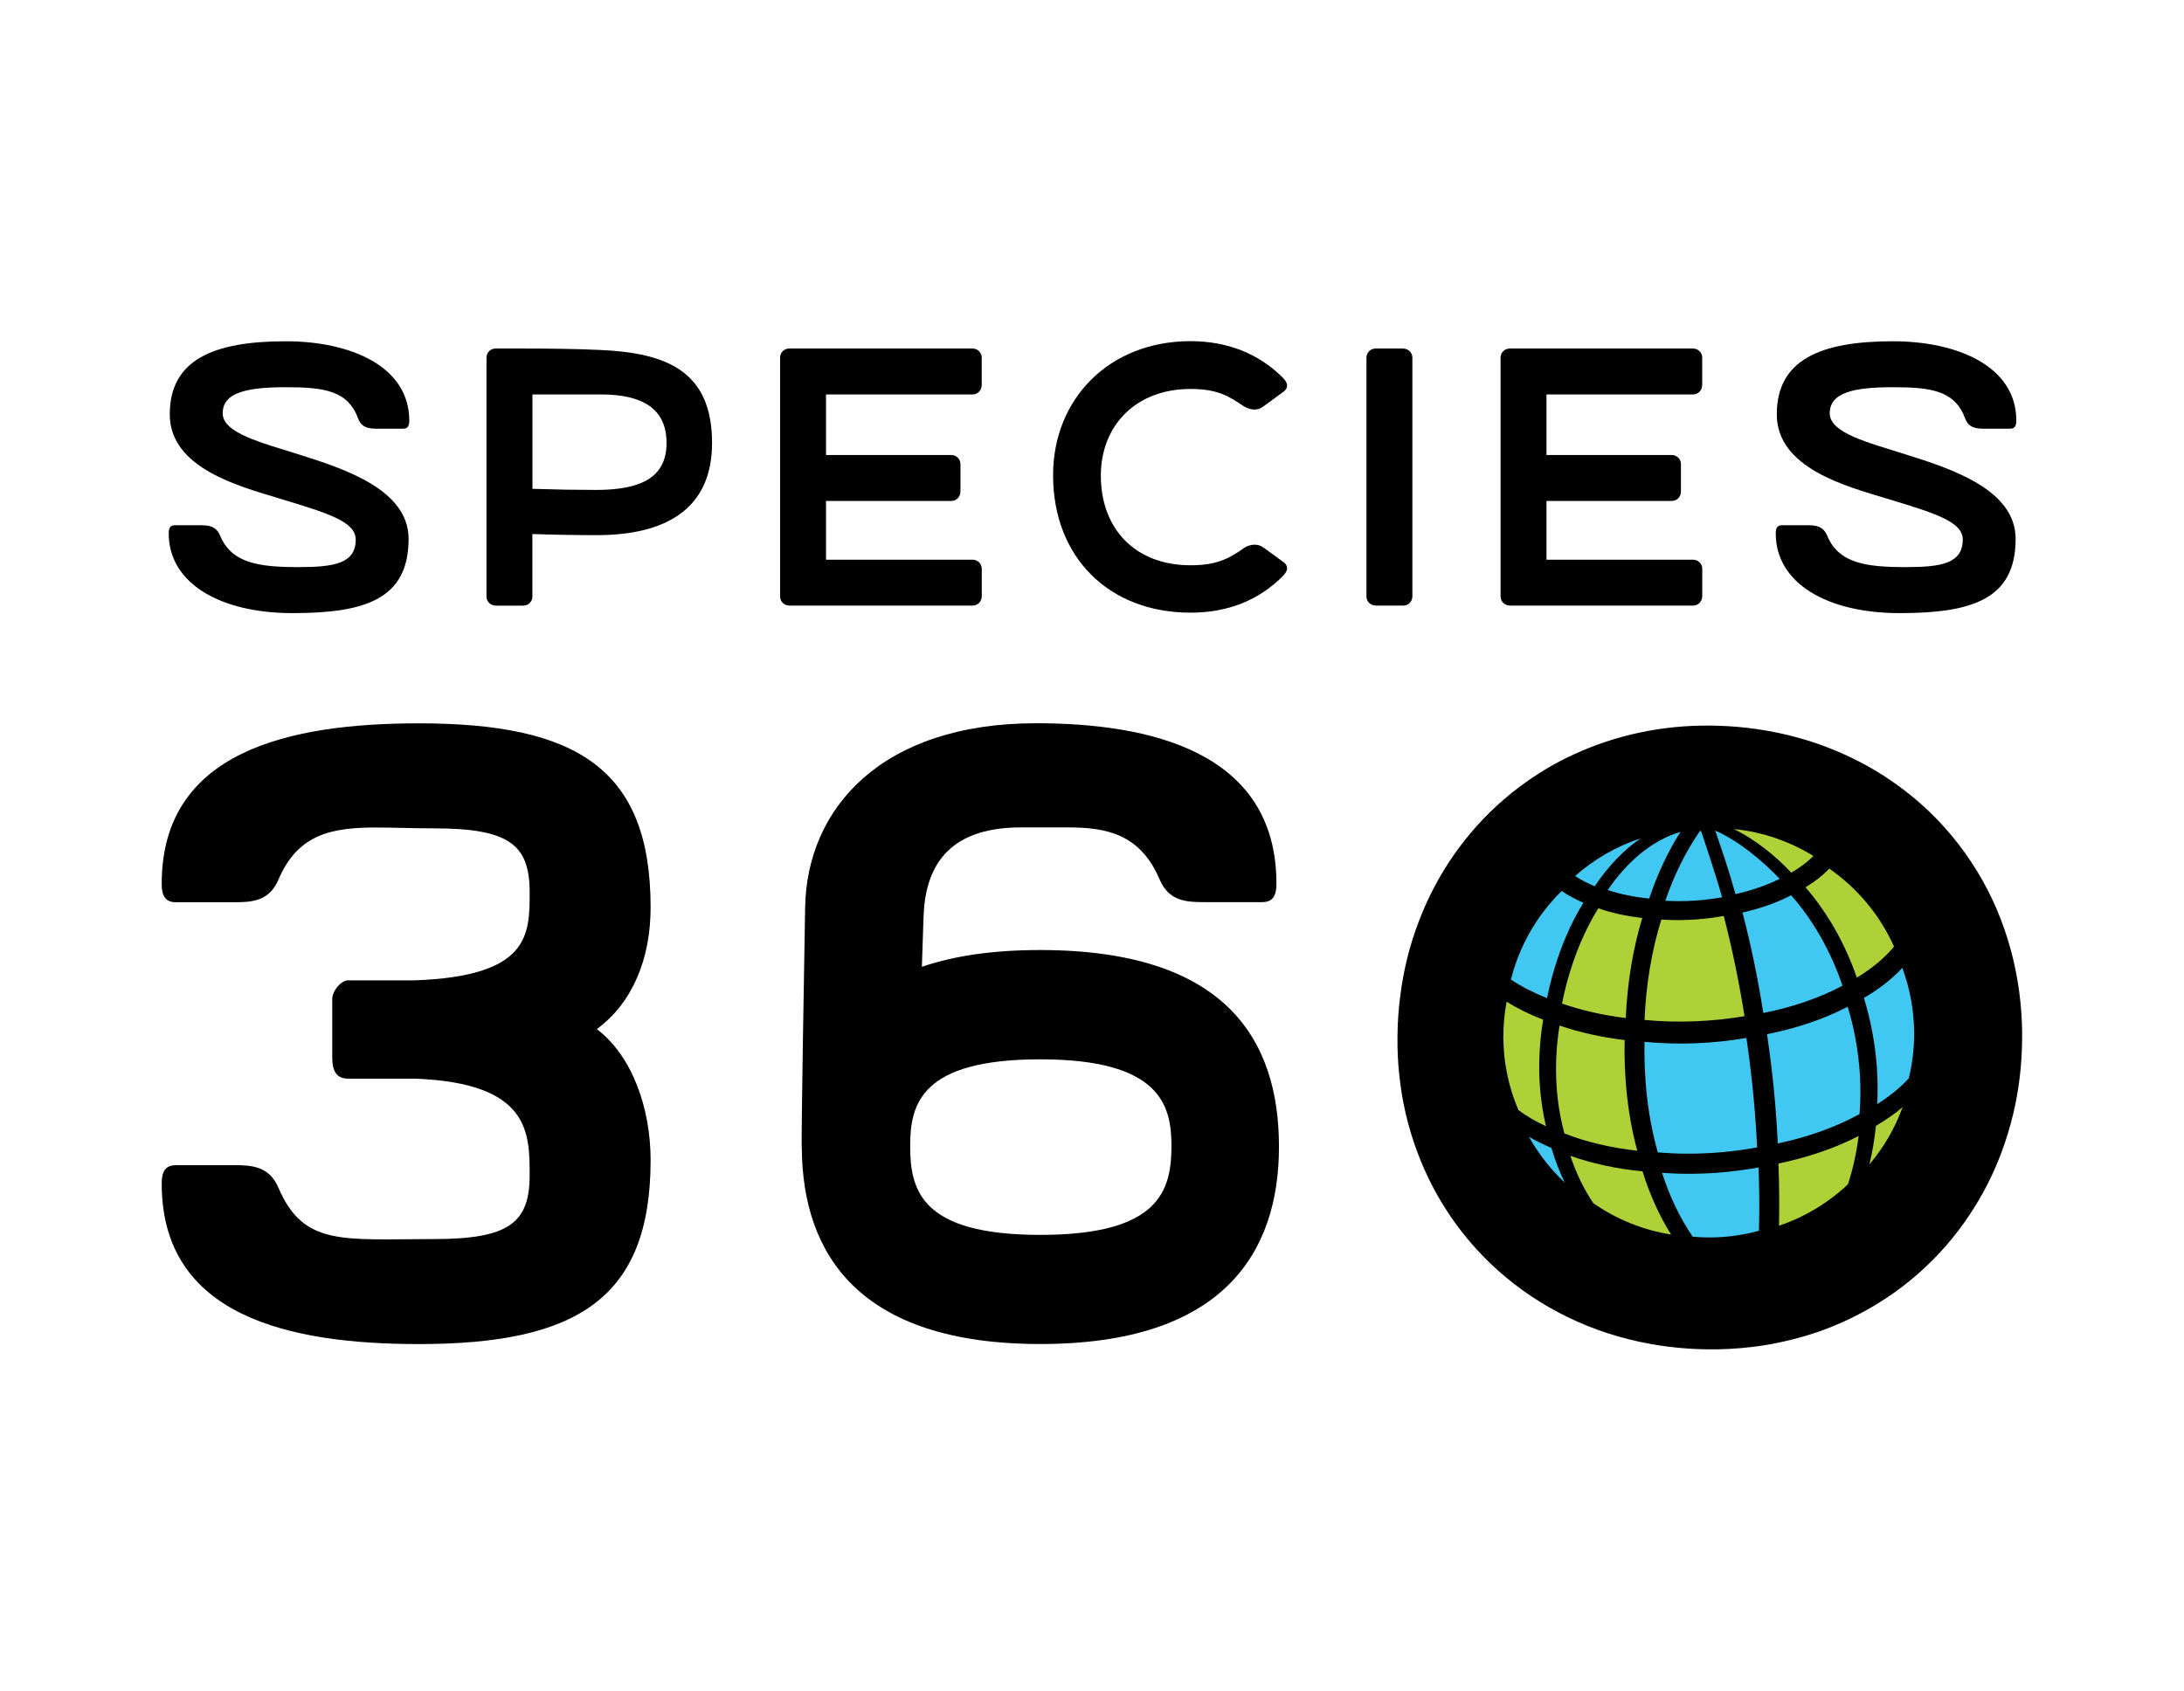
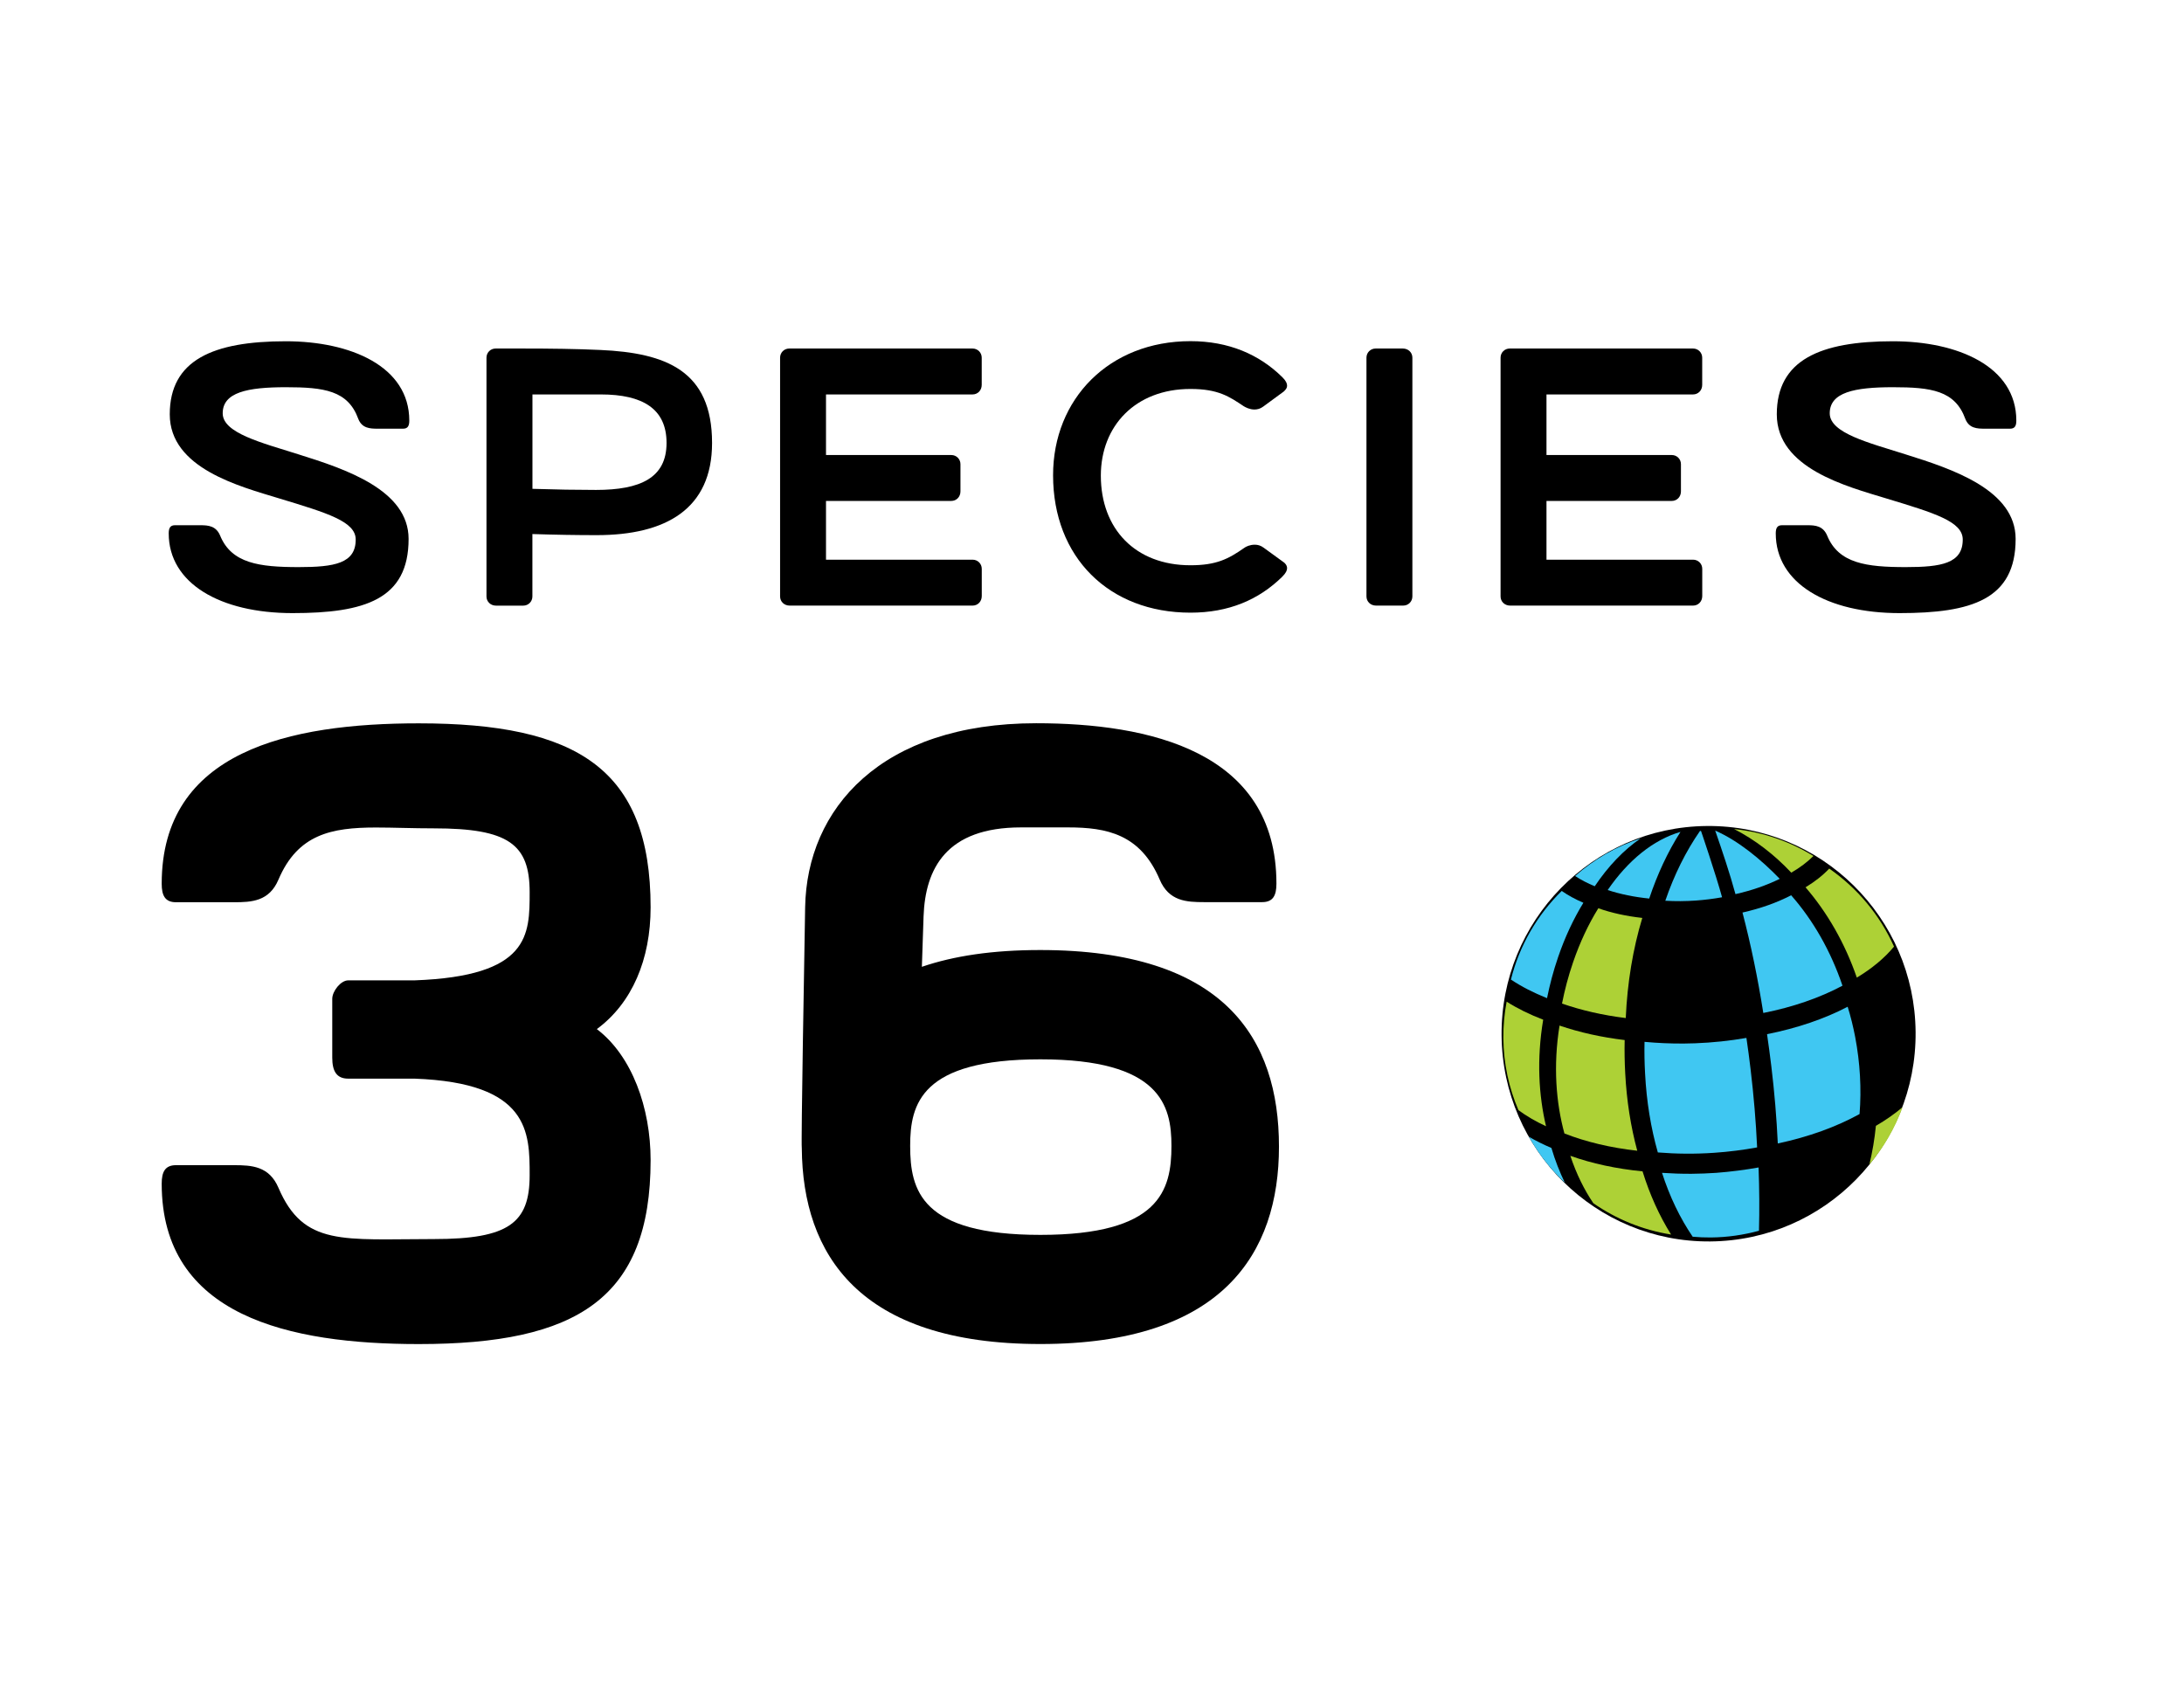
<svg xmlns="http://www.w3.org/2000/svg" version="1.1" id="Layer_1" x="0px" y="0px" viewBox="0 0 438.57 339.57" width="359.381" height="278.256" style="enable-background:new 0 0 438.57 339.57;" xml:space="preserve">
  <style type="text/css">

	.st0{fill:#FFFFFF;}

	.st1{fill:#8DC63F;}

	.st2{fill:#ADD136;}

	.st3{fill:#40C7F2;}

</style>
  <g>
    <g>
      <path d="M35.13,105.49h5.16c1.55,0,3.1,0.15,3.91,2.07c2.29,5.61,7.89,6.34,15.79,6.34c7.16,0,11.44-0.74,11.44-5.53     c0-3.62-5.61-5.31-15.35-8.26c-7.97-2.43-21.99-6.05-21.99-16.89c0-10.92,8.71-14.68,23.31-14.68c12.98,0,24.79,5.02,24.79,15.94     c0,1.03-0.29,1.62-1.25,1.62h-5.09c-1.55,0-3.17-0.07-3.91-1.99c-2.07-5.68-6.86-6.34-14.53-6.34c-7.75,0-12.69,1.03-12.69,5.24     c0,3.98,7.82,5.9,15.27,8.26c9.44,2.95,22.06,7.16,22.06,16.97c0,12.17-8.85,14.9-23.31,14.9c-14.53,0-24.86-5.98-24.86-16.01     C33.88,106.08,34.17,105.49,35.13,105.49z" />
      <path d="M142.99,88.96c0,13.28-9.29,18.52-23.17,18.52c-3.98,0-8.34-0.07-12.91-0.22v12.54c0,1.03-0.81,1.84-1.84,1.84h-5.46     c-1.11,0-1.92-0.81-1.92-1.84V71.84c0-1.03,0.81-1.84,1.84-1.84H105c5.61,0,10.84,0.07,15.57,0.29     C133.7,70.88,142.99,74.43,142.99,88.96z M133.85,88.96c0-6.86-4.8-9.74-13.21-9.74h-13.72v18.96c4.65,0.15,8.93,0.22,12.76,0.22     C128.61,98.4,133.85,95.97,133.85,88.96z" />
      <path d="M165.87,79.22v12.17h25.16c1.03,0,1.84,0.81,1.84,1.84v5.46c0,1.11-0.81,1.92-1.84,1.92h-25.16v11.8h29.44     c1.03,0,1.84,0.81,1.84,1.84v5.46c0,1.11-0.81,1.92-1.84,1.92h-36.74c-1.11,0-1.92-0.81-1.92-1.84V71.84     c0-1.03,0.81-1.84,1.84-1.84h36.81c1.03,0,1.84,0.81,1.84,1.84v5.46c0,1.11-0.81,1.92-1.84,1.92H165.87z" />
      <path d="M239.06,68.52c7.67,0,13.8,2.66,18.44,7.23c0.74,0.74,0.96,1.25,0.96,1.7c0,0.59-0.44,0.96-0.66,1.18l-4.13,3.03     c-0.59,0.44-1.18,0.59-1.77,0.59c-0.96,0-1.77-0.44-2.14-0.66c-2.88-1.92-5.09-3.47-10.7-3.47c-11.07,0-18,7.45-18,17.41     c0,10.7,6.93,18,18,18c5.17,0,7.6-1.25,10.77-3.47c0.37-0.29,1.18-0.66,2.14-0.66c0.59,0,1.18,0.15,1.77,0.59l4.06,2.95     c0.22,0.15,0.66,0.59,0.66,1.18c0,0.44-0.22,0.96-0.96,1.7c-4.72,4.65-10.77,7.23-18.44,7.23c-16.38,0-27.59-11.14-27.59-27.59     C211.46,80.11,222.75,68.52,239.06,68.52z" />
      <path d="M276.24,70h5.46c1.11,0,1.92,0.81,1.92,1.84v47.95c0,1.03-0.81,1.84-1.84,1.84h-5.46c-1.11,0-1.92-0.81-1.92-1.84V71.84     C274.4,70.81,275.21,70,276.24,70z" />
      <path d="M310.55,79.22v12.17h25.16c1.03,0,1.84,0.81,1.84,1.84v5.46c0,1.11-0.81,1.92-1.84,1.92h-25.16v11.8h29.44     c1.03,0,1.84,0.81,1.84,1.84v5.46c0,1.11-0.81,1.92-1.84,1.92h-36.74c-1.11,0-1.92-0.81-1.92-1.84V71.84     c0-1.03,0.81-1.84,1.84-1.84h36.81c1.03,0,1.84,0.81,1.84,1.84v5.46c0,1.11-0.81,1.92-1.84,1.92H310.55z" />
      <path d="M357.84,105.49H363c1.55,0,3.1,0.15,3.91,2.07c2.29,5.61,7.89,6.34,15.79,6.34c7.16,0,11.44-0.74,11.44-5.53     c0-3.62-5.61-5.31-15.35-8.26c-7.97-2.43-21.99-6.05-21.99-16.89c0-10.92,8.71-14.68,23.31-14.68c12.98,0,24.79,5.02,24.79,15.94     c0,1.03-0.29,1.62-1.25,1.62h-5.09c-1.55,0-3.17-0.07-3.91-1.99c-2.07-5.68-6.86-6.34-14.53-6.34c-7.75,0-12.69,1.03-12.69,5.24     c0,3.98,7.82,5.9,15.27,8.26c9.44,2.95,22.06,7.16,22.06,16.97c0,12.17-8.85,14.9-23.31,14.9c-14.53,0-24.86-5.98-24.86-16.01     C356.59,106.08,356.88,105.49,357.84,105.49z" />
    </g>
    <g>
      <path d="M130.65,233c0,27.84-14.85,36.95-46.56,36.95c-25.98,0-51.62-5.57-51.62-32.22c0-2.36,0.68-3.71,2.87-3.71h11.64     c3.54,0,7.08,0.17,8.94,4.55c5.06,11.81,12.99,10.29,31.21,10.29c15.01,0,19.23-3.21,19.23-12.82c0-8.6,0-18.56-23.11-19.4h-4.89     h-8.43c-2.36,0-3.21-1.52-3.21-4.22v-11.81c0-1.52,1.69-3.71,3.21-3.71h8.43c1.69,0,3.38,0,4.89,0     c23.11-0.84,23.11-9.11,23.11-17.71c0-9.62-4.22-12.82-19.23-12.82c-4.22,0-8.1-0.17-11.64-0.17c-8.94,0-15.69,1.35-19.57,10.46     c-1.86,4.39-5.4,4.55-8.94,4.55H35.34c-2.19,0-2.87-1.35-2.87-3.71c0-26.65,25.64-32.22,51.62-32.22     c31.72,0,46.56,9.11,46.56,36.95c0,10.46-3.71,19.23-10.8,24.46C126.94,212.08,130.65,222.54,130.65,233z" />
      <path d="M256.83,230.3c0,21.42-11.3,39.64-47.91,39.64c-36.44,0-47.74-18.05-47.91-39.31c-0.17-1.18,0.51-38.97,0.67-48.42     c0.34-19.74,15.18-36.95,46.39-36.95c22.61,0,48.25,5.57,48.25,32.22c0,2.36-0.67,3.71-2.87,3.71h-11.64     c-3.54,0-7.09-0.17-8.94-4.55c-3.88-9.11-10.63-10.46-18.39-10.46h-9.45c-15.01,0-19.23,8.27-19.57,17.88l-0.34,10.12     c6.41-2.19,14.17-3.37,23.79-3.37C245.87,190.83,256.83,208.54,256.83,230.3z M235.24,230.14c0-8.1-2.19-17.38-26.32-17.38     c-23.96,0-26.15,8.94-26.15,17.38c0,8.94,2.19,17.88,26.15,17.88C232.88,248.02,235.24,239.08,235.24,230.14z" />
    </g>
    <g>
      <g>
-         <path d="M395.92,173.24c-1.64-2.5-3.46-4.86-5.45-7.07c-2.36-2.63-4.96-5.05-7.75-7.21c-3.85-2.99-8.07-5.54-12.65-7.57      c-1.05-0.48-2.12-0.91-3.19-1.32c-1.02-0.39-2.05-0.75-3.07-1.09c-0.66-0.21-1.31-0.42-1.98-0.6c-2.91-0.85-5.93-1.5-9.05-1.95      l-0.01,0c-2.56-0.37-5.16-0.59-7.82-0.67c-0.4-0.01-0.8-0.02-1.2-0.03c-10.03-0.13-19.41,1.95-27.71,5.79      c-0.44,0.21-0.89,0.4-1.33,0.62c-2.01,0.99-3.94,2.07-5.8,3.27c-2.48,1.59-4.84,3.33-7.05,5.27l-0.01,0      c-7.47,6.49-13.32,14.82-16.96,24.43c-1.8,4.7-3.06,9.72-3.71,14.97c-0.33,2.57-0.52,5.18-0.55,7.84c-0.01,0.63,0,1.26,0,1.88      l0,0.18c0.04,2.66,0.24,5.27,0.59,7.82c0.17,1.36,0.4,2.69,0.66,4c1.05,5.23,2.74,10.21,4.97,14.83      c3.43,7.08,8.15,13.33,13.92,18.5c8.35,7.47,18.84,12.69,30.74,14.81c3.76,0.67,7.64,1.04,11.65,1.07      c2.83,0.03,5.61-0.13,8.32-0.44c1.04-0.12,2.07-0.25,3.08-0.42c0.87-0.14,1.75-0.31,2.61-0.49c1.01-0.21,2.01-0.45,3-0.7      c1.54-0.37,3.04-0.83,4.52-1.33l0.01,0.01c1.96-0.68,3.86-1.43,5.7-2.28c0.97-0.43,1.93-0.91,2.87-1.4      c9.7-5.03,17.76-12.57,23.45-21.86c2.04-3.3,3.76-6.81,5.15-10.53c0.95-2.48,1.74-5.07,2.36-7.7c0.02-0.05,0.03-0.12,0.05-0.17      c1.14-4.77,1.74-9.79,1.78-14.99c0.02-1.09,0-2.15-0.04-3.22c-0.23-5.91-1.21-11.55-2.86-16.86      C401.47,183.11,399.01,177.92,395.92,173.24z" />
-       </g>
+         </g>
    </g>
    <g>
      <g>
        <ellipse transform="matrix(1 -8.625528e-03 8.625528e-03 1 -1.778 2.967)" cx="343.09" cy="207.61" rx="41.57" ry="41.72" />
      </g>
      <g>
        <path class="st1" d="M308.33,209.69c-0.07-0.09-0.14-0.21-0.21-0.3c-0.05-0.06-0.08-0.13-0.12-0.19c0-0.01,0.01-0.01,0.01-0.03      L308.33,209.69z" />
      </g>
      <g>
        <g>
          <path class="st2" d="M310.46,226.2c-2.05-0.95-3.91-2.03-5.54-3.23c-1.91-4.45-2.99-9.34-3.03-14.48       c-0.02-2.49,0.21-4.94,0.66-7.31c2.18,1.38,4.65,2.59,7.34,3.62C308.56,212.75,308.99,219.99,310.46,226.2z" />
          <path class="st3" d="M311.54,230.56c0.75,2.54,1.67,4.87,2.7,6.98c-2.85-2.68-5.3-5.78-7.21-9.22       C308.44,229.14,309.95,229.89,311.54,230.56z" />
          <path class="st3" d="M310.66,200.48c-2.68-1.07-5.12-2.32-7.25-3.74c1.71-6.86,5.3-12.99,10.2-17.8       c1.29,0.9,2.75,1.69,4.35,2.38c-1.98,3.23-3.7,6.89-5.07,10.9C311.92,195.04,311.2,197.8,310.66,200.48z" />
          <path class="st3" d="M320.24,178c-1.45-0.6-2.78-1.29-3.95-2.06c3.8-3.35,8.26-5.95,13.18-7.57       C326.06,170.71,322.94,173.98,320.24,178z" />
          <path class="st2" d="M313.17,205.98c4,1.37,8.41,2.35,13.08,2.91c-0.05,2.21-0.01,4.44,0.11,6.67       c0.29,5.51,1.11,10.73,2.42,15.56c-5.34-0.59-10.32-1.78-14.63-3.47C312.47,221.47,311.87,214.11,313.17,205.98z" />
          <path class="st2" d="M320.96,182.42c2.66,0.94,5.65,1.59,8.83,1.94c-1.89,6.25-3.01,13.05-3.32,20.11       c-4.58-0.56-8.91-1.55-12.8-2.91c0.53-2.7,1.25-5.47,2.23-8.32C317.27,189.25,318.98,185.61,320.96,182.42z" />
          <path class="st2" d="M329.84,235.26c1.44,4.65,3.36,8.9,5.73,12.69c-5.73-0.91-11.04-3.11-15.61-6.29       c-1.79-2.63-3.39-5.83-4.62-9.52C319.68,233.69,324.59,234.75,329.84,235.26z" />
          <path class="st3" d="M337.46,167.08c-2.55,4-4.65,8.51-6.28,13.39c-2.99-0.3-5.82-0.88-8.34-1.71       C326.94,172.78,332.01,168.66,337.46,167.08z" />
-           <path class="st2" d="M330.24,204.85c0.29-7.1,1.44-13.93,3.37-20.16c1.2,0.08,2.42,0.12,3.66,0.11       c1.06-0.01,2.16-0.06,3.24-0.13c1.93-0.13,3.81-0.38,5.63-0.71c1.69,6.47,3.08,13.24,4.18,20.13c-3.25,0.55-6.63,0.91-10.1,1.04       C336.83,205.26,333.48,205.16,330.24,204.85z" />
          <path class="st3" d="M348.5,179.58c-1.12-4.13-2.73-8.91-4.07-12.76c4.61,2.01,9.24,5.83,12.96,9.69       C354.77,177.8,351.76,178.85,348.5,179.58z" />
          <path class="st3" d="M332.91,231.46c-1.39-4.89-2.27-10.21-2.56-15.85c-0.12-2.14-0.16-4.26-0.11-6.36       c2.59,0.24,5.23,0.36,7.91,0.34c0.73-0.01,1.47-0.02,2.22-0.05c3.54-0.13,7-0.5,10.33-1.08c0.3,2.1,0.6,4.21,0.84,6.32       c0.63,5.26,1.07,10.49,1.31,15.67c-2.78,0.51-5.65,0.88-8.58,1.08C340.4,231.8,336.58,231.76,332.91,231.46z" />
          <path class="st3" d="M353.14,234.48c0.16,4.29,0.19,8.53,0.08,12.71c-3.08,0.84-6.32,1.32-9.67,1.35       c-1.23,0.01-2.45-0.04-3.64-0.15c-2.56-3.75-4.63-8.08-6.16-12.83c1.93,0.13,3.91,0.2,5.92,0.19c1.64-0.01,3.29-0.08,4.96-0.19       C347.52,235.34,350.37,234.97,353.14,234.48z" />
          <path class="st2" d="M348.23,166.51c5.79,0.59,11.2,2.5,15.93,5.41c-1.21,1.21-2.71,2.34-4.45,3.35       C356.3,171.64,352.43,168.66,348.23,166.51z" />
          <path class="st3" d="M369.99,197.97c-4.51,2.41-9.93,4.3-15.9,5.48c-1.09-6.91-2.48-13.68-4.18-20.17       c3.6-0.81,6.91-1.98,9.77-3.47C364.09,184.82,367.64,191.02,369.99,197.97z" />
-           <path class="st2" d="M357.13,233.69c5.94-1.23,11.44-3.12,16.1-5.53c-0.41,3.34-1.13,6.58-2.13,9.69       c-3.92,3.7-8.64,6.57-13.86,8.33C357.33,242.07,357.29,237.9,357.13,233.69z" />
          <path class="st3" d="M372.54,208.27c0.99,5.22,1.28,10.43,0.88,15.48c-4.65,2.57-10.25,4.6-16.42,5.91       c-0.24-5.13-0.67-10.31-1.3-15.51c-0.26-2.16-0.55-4.3-0.86-6.44c6.03-1.2,11.56-3.08,16.19-5.51       C371.64,204.16,372.14,206.19,372.54,208.27z" />
          <path class="st2" d="M362.57,178.21c1.85-1.12,3.46-2.38,4.76-3.76c5.64,3.92,10.18,9.33,13.01,15.67       c-1.9,2.3-4.43,4.4-7.47,6.23C370.49,189.45,366.94,183.27,362.57,178.21z" />
          <path class="st2" d="M376.7,226.12c1.98-1.15,3.78-2.41,5.36-3.75c-1.53,4.24-3.81,8.13-6.67,11.52       C376,231.36,376.44,228.77,376.7,226.12z" />
-           <path class="st3" d="M384.38,207.29c0.03,3.2-0.35,6.32-1.08,9.3c-1.73,1.87-3.86,3.6-6.34,5.17c0.25-4.8-0.07-9.72-1.01-14.64       c-0.43-2.28-1-4.52-1.66-6.69c3.06-1.78,5.68-3.82,7.71-6.05C383.49,198.4,384.34,202.76,384.38,207.29z" />
        </g>
        <path class="st3" d="M334.41,180.91c1.78-5.19,4.12-9.92,6.97-14.02l0.2,0c0.01,0,2.97,8.72,4.23,13.32      c-1.7,0.31-3.47,0.53-5.25,0.66C338.47,181.02,336.41,181.03,334.41,180.91z" />
      </g>
    </g>
  </g>
</svg>